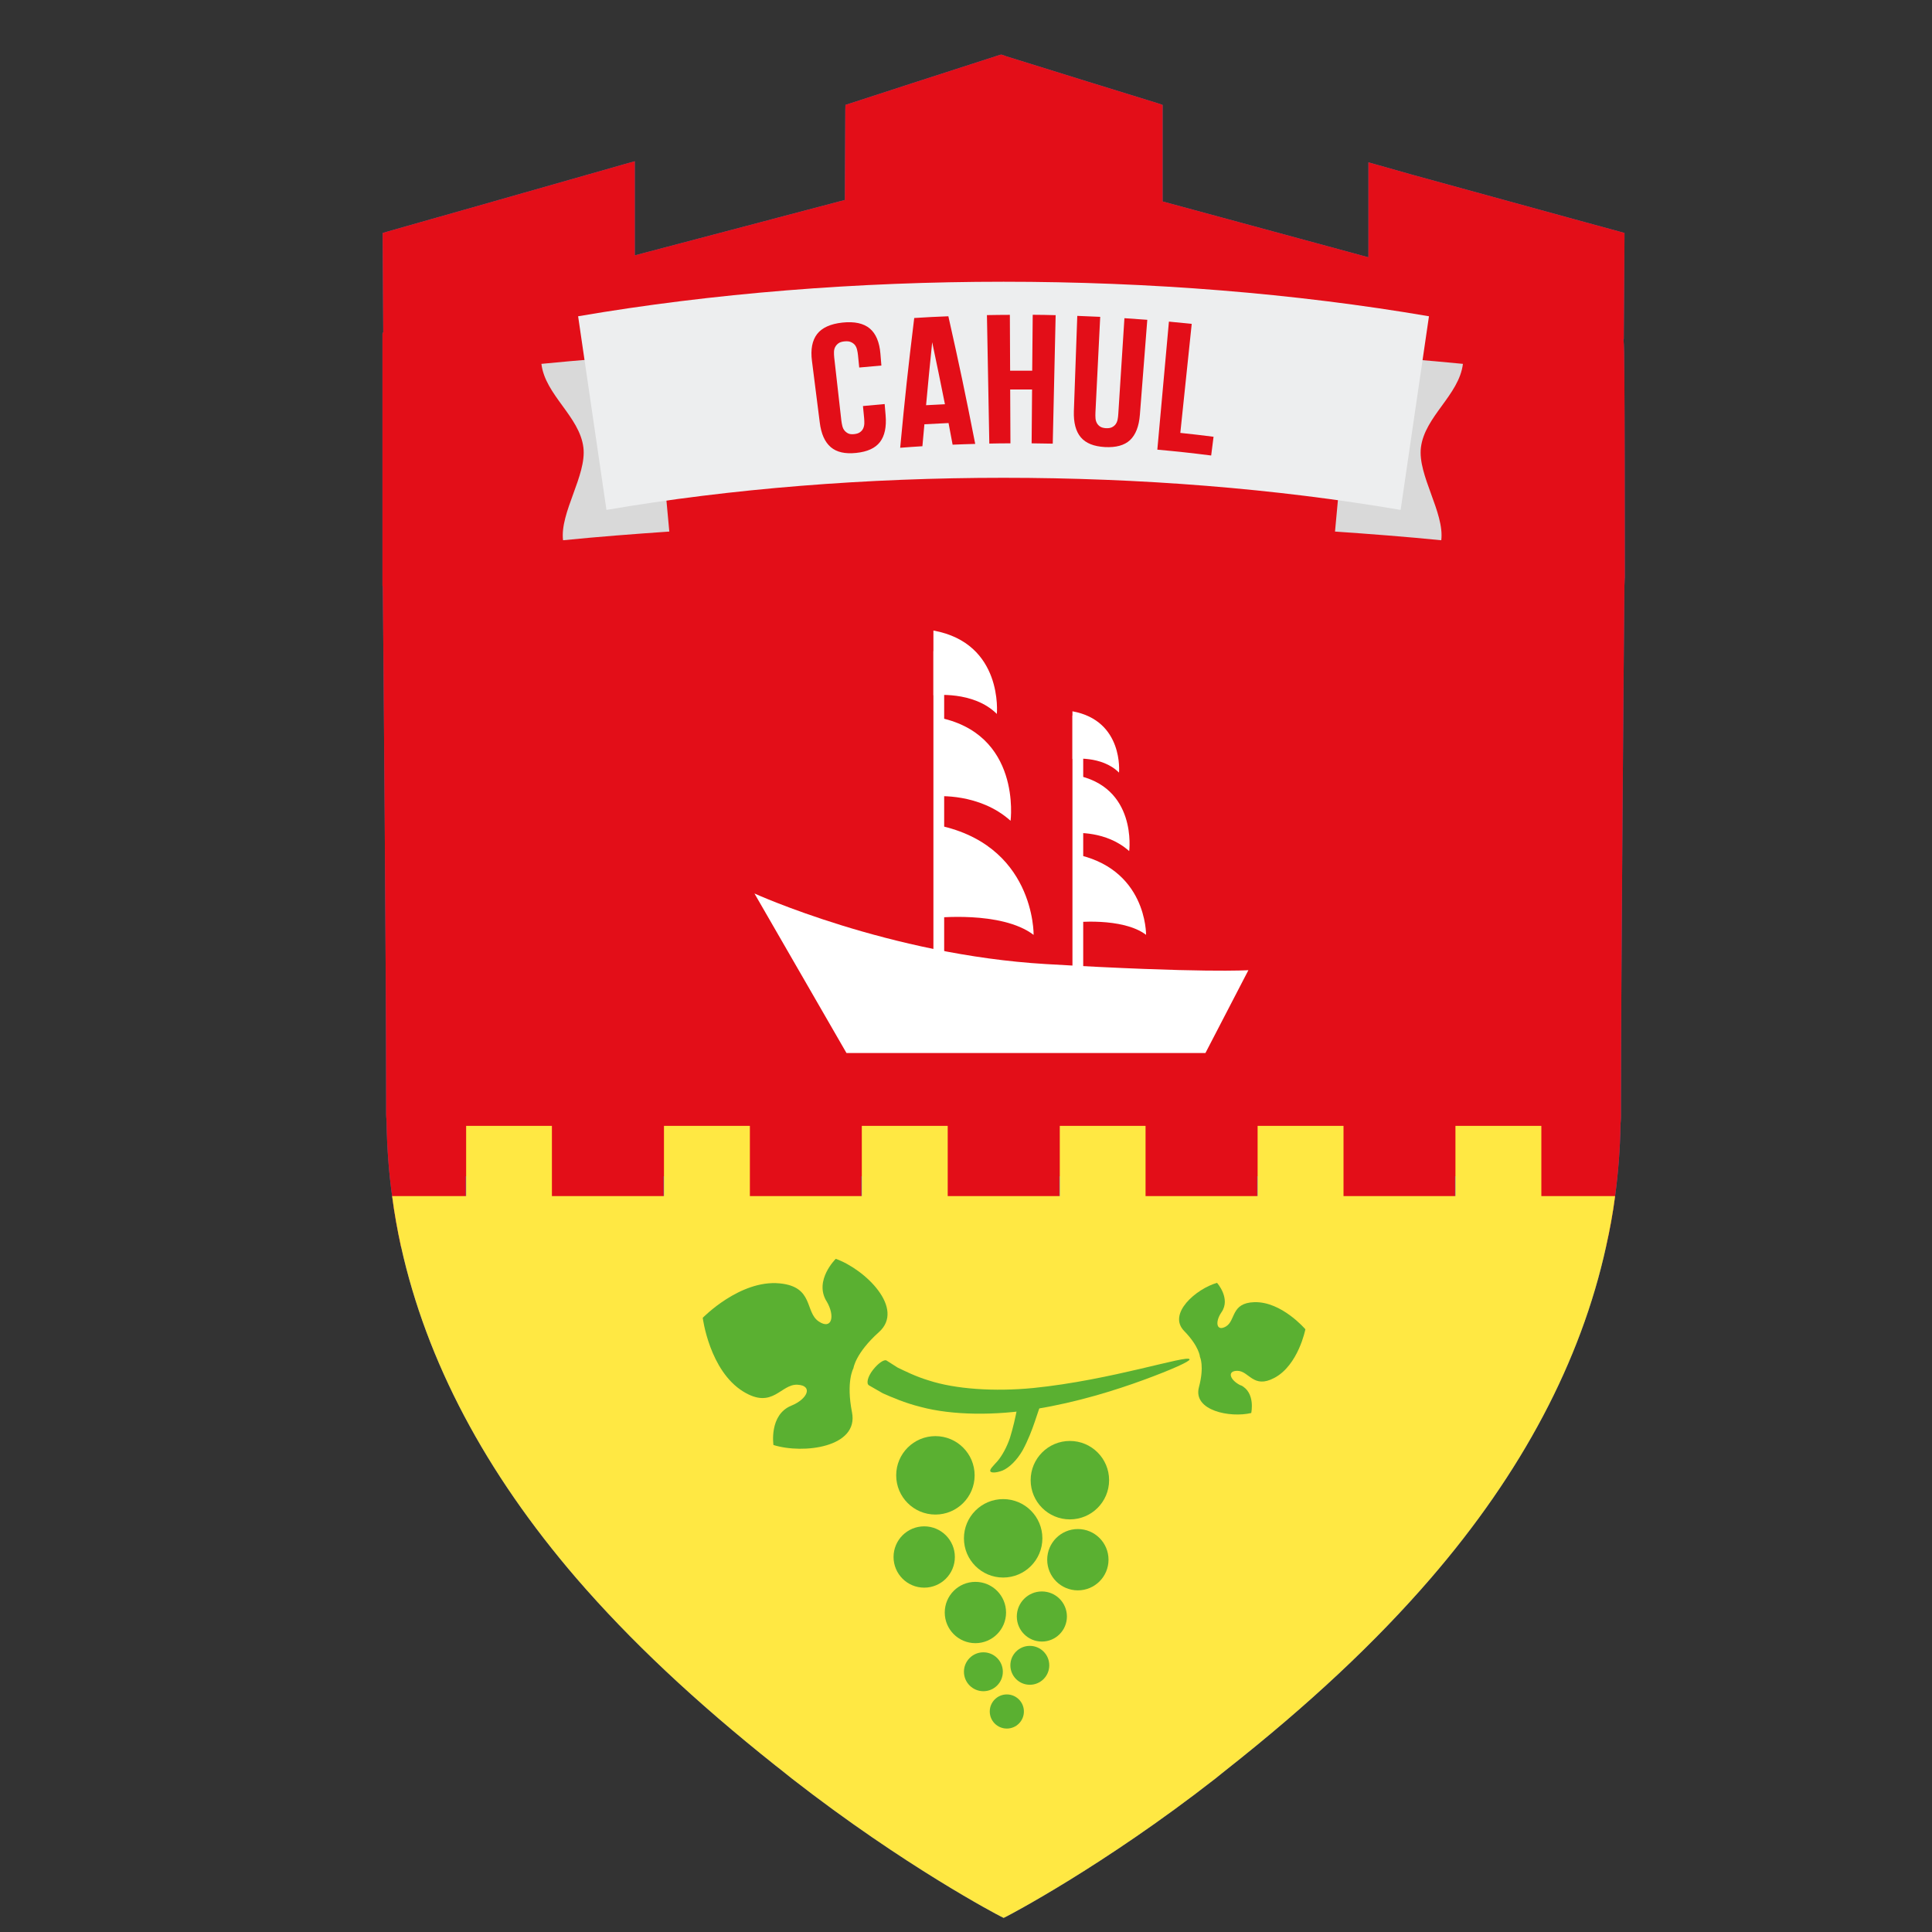
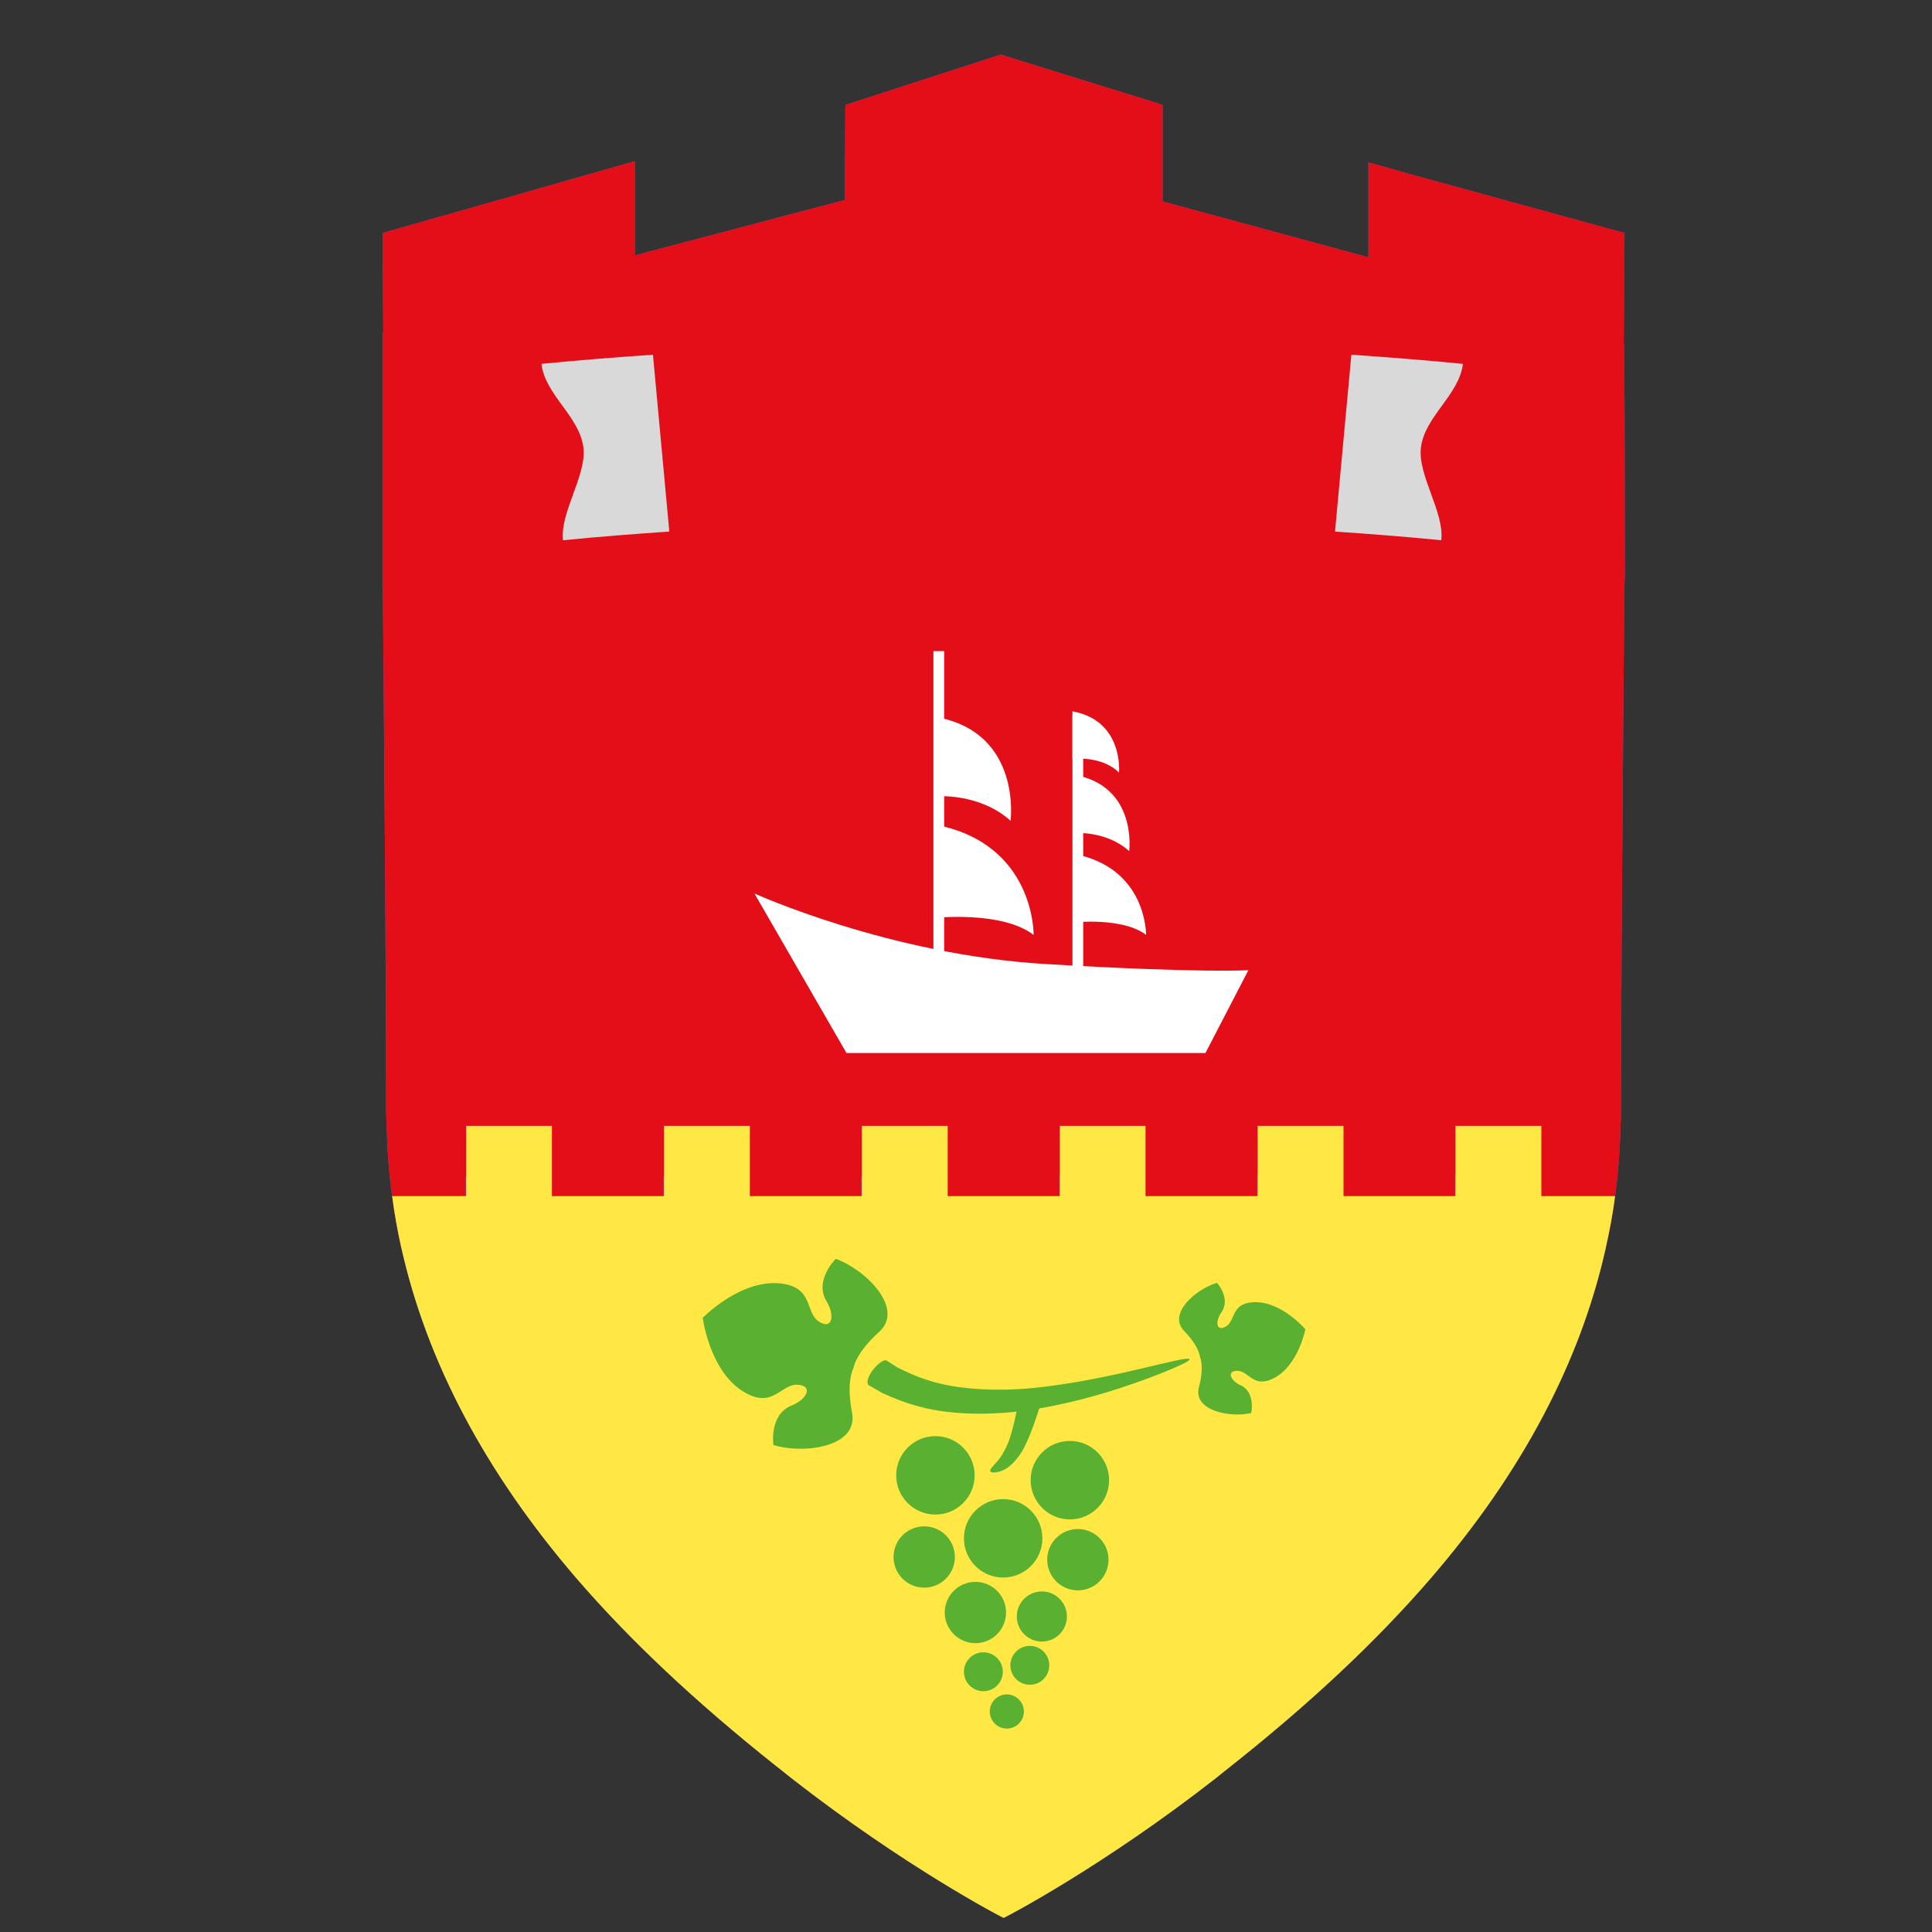
<svg xmlns="http://www.w3.org/2000/svg" id="_контур" data-name="контур" viewBox="0 0 300 300">
  <rect x="0" y="0" width="300" height="300" fill="#333333" stroke="none" />
  <defs>
    <style> .cls-1 { clip-path: url(#clippath); } .cls-2 { fill: none; } .cls-2, .cls-3, .cls-4, .cls-5, .cls-6, .cls-7, .cls-8, .cls-9 { stroke-width: 0px; } .cls-3 { fill: #6067ae; } .cls-4 { fill: #5ab031; } .cls-5 { fill: #e30e18; } .cls-6 { fill: #d9d9d9; } .cls-7 { fill: #fff; } .cls-8 { fill: #edeeef; } .cls-9 { fill: #ffe843; } </style>
    <clipPath id="clippath">
      <path class="cls-2" d="m252.29,89.74l-.05,1.22c-.09,8.67-.52,60.16-.54,79.6v2.5c0,.29,0,.57-.02.86-.02.2-.02.41-.05.61-.05,3.77-.34,7.51-.84,11.21-.34,2.63-.82,5.24-1.41,7.85-3.92,17.81-13.04,35.05-27.22,51.49-8.53,9.89-18.92,19.62-31.8,29.78l-.68.54c-.32.27-.64.52-.95.77-17.53,13.68-32.21,21.3-32.35,21.37l-.54.27-.54-.27c-.16-.07-14.81-7.69-32.35-21.37l-1.7-1.36-.82-.64c-12.5-9.94-22.62-19.46-30.94-29.1-14.15-16.45-23.27-33.69-27.22-51.49-.57-2.61-1.04-5.22-1.38-7.85-.52-3.72-.79-7.46-.86-11.21,0-.2,0-.41-.02-.64-.02-.27-.05-.54-.05-.84v-2.5c0-19.42-.43-70.73-.52-79.53h-.05v-39.22l.05-.02v-.14h.07l-.09-14.61v-.84l.84-.25,5.17-1.47,6.81-1.93,19.21-5.47,5.65-1.61,1.47-.41v14.61l21.37-5.63.93-.25,10.32-2.72.07-13.97.02-.79.77-.25,9.69-3.15,13.34-4.31.39-.11.36.11.36.14,12.77,3.97,10.78,3.33.79.27v14.99l9.44,2.56.52.14,22,5.97v-14.74l1.47.41,5.44,1.54,19.92,5.47,6.6,1.81,5.49,1.5.84.23v.86l-.11,15.63h-.05c.11.91.11,2.59.14,5.78.02,3.49.05,8.12.05,12.75.02,9.28.02,18.53.02,18.53Z" />
    </clipPath>
  </defs>
  <g class="cls-1">
    <g id="cahul">
      <path class="cls-3" d="m268.8,21.6s-.2,43.19-.41,84.39c-.16,32.01-.27,63.09-.27,72.82v.2c-.02.23-.05.45-.05.68,0,1-.07,1.97-.11,2.97h-11.27v10.93h-7.3c-3.92,17.81-13.04,35.05-27.22,51.49-8.53,9.89-18.92,19.62-31.8,29.78l-.68.54c-.32.27-.64.52-.95.77-17.53,13.68-32.21,21.3-32.35,21.37l-.54.27-.54-.27c-.16-.07-14.81-7.69-32.35-21.37l-1.7-1.36-.82-.64c-12.5-9.94-22.62-19.46-30.94-29.1-14.15-16.45-23.27-33.69-27.22-51.49h-7.3v-10.93h-11.21c-.05-1-.14-1.97-.16-2.97,0-.45-.05-.88-.05-1.36,0-8.17-.09-29.33-.2-53.56,0-3.88-.02-7.83-.05-11.84-.02-1.47-.02-2.95-.02-4.42,0-1.95,0-3.92-.02-5.9-.18-40.08-.39-80.85-.39-80.85L154.34-11.68l114.47,33.28Z" />
      <g>
        <g>
          <path class="cls-5" d="m268.8,21.6s-.2,43.19-.41,84.39c-.02,6.01-.05,11.98-.09,17.76-.05,22.53-.11,42.28-.14,50.99v3.18c0,.32-.02.59-.05.88v.2c-.02.23-.05.45-.05.68,0,1-.07,1.97-.11,2.97h-11.27v10.93h-17.4v-10.93h-13.34v10.93h-17.38v-10.93h-13.34v10.93h-17.4v-10.93h-13.32v10.93h-17.4v-10.93h-13.34v10.93h-17.38v-10.93h-13.34v10.93h-17.4v-10.93h-13.32v10.93h-17.4v-10.93h-11.21c-.05-1-.14-1.97-.16-2.97,0-.45-.05-.88-.05-1.36-.02-.14-.02-.27-.02-.41,0-.95-.02-2-.02-3.02v-.07c0-4.72-.02-12.75-.05-22.73-.05-8.08-.07-17.42-.11-27.33-.02-3.88-.05-7.85-.05-11.84-.02-1.47-.02-2.95-.02-4.42,0-1.95,0-3.92-.02-5.9-.18-40.08-.39-80.85-.39-80.85L154.34-11.68l114.47,33.28Z" />
          <path class="cls-9" d="m268.12,179.01c0,.86,0,1.72-.05,2.56-.5,19.55-6.81,36.3-14.09,49.75-6.51,12.02-14.84,22.98-24.27,32.89l-17.06,17.9c-23.05,23.02-56.17,38.27-58.23,39.2-.07.02-.09.05-.09.05,0,0-.05-.02-.11-.07-.02-.02-.07-.05-.11-.07-3.13-1.75-37.25-21.01-56.71-40.47l-14.7-14.7c-3.27-3.56-12.61-15.72-15.34-19.67-10.64-15.38-22.78-35.32-23.75-63.72-.05-1.2-.07-2.43-.07-3.65v-.68c0,.48.05.91.05,1.36.02,1,.11,1.97.16,2.97h11.21v10.93h7.3c3.95,17.81,13.07,35.05,27.22,51.49,8.33,9.64,18.44,19.17,30.94,29.1l.82.64,1.7,1.36c17.53,13.68,32.19,21.3,32.35,21.37l.54.27.54-.27c.14-.07,14.81-7.69,32.35-21.37.32-.25.64-.5.95-.77l.68-.54c12.88-10.16,23.27-19.89,31.8-29.78,14.18-16.45,23.3-33.69,27.22-51.49h7.3v-10.93h11.27c.05-1,.11-1.97.11-2.97,0-.23.02-.45.05-.68Z" />
          <path class="cls-9" d="m54.96,174.83v7.83h-11.34c-.05-1.2-.07-2.43-.07-3.65v-.68c-.02-.14-.02-.27-.02-.41,0-.95-.02-2-.02-3.02v-.07h11.46Z" />
          <path class="cls-9" d="m256.69,185.74v7.85h-7.3c-3.92,17.81-13.04,35.05-27.22,51.49-8.53,9.89-18.92,19.62-31.8,29.78l-.68.54c-.32.27-.64.52-.95.77-17.53,13.68-32.21,21.3-32.35,21.37l-.54.27-.54-.27c-.16-.07-14.81-7.69-32.35-21.37l-1.7-1.36-.82-.64c-12.5-9.94-22.62-19.46-30.94-29.1-14.15-16.45-23.27-33.69-27.22-51.49h-7.3v-7.85h17.4v-10.91h13.32v10.91h17.4v-10.91h13.34v10.91h17.38v-10.91h13.34v10.91h17.4v-10.91h13.32v10.91h17.4v-10.91h13.34v10.91h17.38v-10.91h13.34v10.91h17.4Z" />
          <path class="cls-9" d="m268.17,174.74h-.05l-11.43.09v7.83h11.27c.05-.36.07-.73.11-1.09l.09-6.83Z" />
        </g>
        <g>
          <g>
            <path class="cls-7" d="m131.44,163.51l-14.29-24.77s20.96,9.53,45.26,10.96c24.3,1.43,31.44.95,31.44.95l-6.67,12.86h-55.74Z" />
            <path class="cls-7" d="m145.02,128.02v14.53s10.48-1.19,15.48,2.62c0,0,.24-14.29-15.48-17.15Z" />
            <path class="cls-7" d="m145.41,111.36v12.29s6.67-.56,11.51,3.8c0,0,1.79-13.68-11.51-16.1Z" />
-             <path class="cls-7" d="m144.94,97.91v10.06s6.19-.76,9.85,2.89c0,0,1.04-10.97-9.85-12.95Z" />
            <rect class="cls-7" x="144.94" y="101.1" width="1.67" height="50.5" />
            <path class="cls-7" d="m166.59,132.57v10.67s7.7-.87,11.37,1.92c0,0,.17-10.5-11.37-12.6Z" />
            <path class="cls-7" d="m166.88,120.33v9.03s4.9-.41,8.46,2.8c0,0,1.31-10.05-8.46-11.83Z" />
            <path class="cls-7" d="m166.53,110.45v7.39s4.55-.56,7.23,2.13c0,0,.76-8.06-7.23-9.52Z" />
            <rect class="cls-7" x="166.53" y="111.11" width="1.67" height="40.49" />
          </g>
          <path class="cls-4" d="m128.33,202.02c1.41,2.36.83,4.53-1.19,3.18-2.2-1.47-.73-5.41-6.08-5.92-6.16-.59-11.94,5.35-11.94,5.35,0,0,1.04,8.23,6.31,11.46,4.59,2.81,5.79-1.22,8.42-1.07,2.42.14,1.58,2.21-.97,3.25-3.49,1.42-2.78,6.11-2.78,6.11,4.65,1.45,13.26.35,12.2-5.06-.95-4.84.22-6.86.22-6.86,0,0,.29-2.32,3.96-5.61,4.1-3.67-2.12-9.74-6.7-11.38,0,0-3.39,3.32-1.46,6.55Z" />
          <path class="cls-4" d="m192.66,215.13c-1.7-.83-2.18-2.28-.51-2.27,1.81.02,2.45,2.83,5.71,1.11,3.75-1.97,4.84-7.56,4.84-7.56,0,0-3.68-4.33-7.92-4.21-3.69.11-2.86,2.87-4.43,3.78-1.44.83-1.74-.67-.67-2.23,1.47-2.12-.7-4.55-.7-4.55-3.21.91-7.74,4.78-5.1,7.48,2.36,2.42,2.45,4.02,2.45,4.02,0,0,.71,1.44-.16,4.7-.97,3.65,4.87,4.79,8.12,4.01,0,0,.7-3.18-1.62-4.31Z" />
          <g>
            <circle class="cls-4" cx="145.25" cy="229.09" r="6.09" />
            <circle class="cls-4" cx="155.77" cy="238.87" r="6.09" />
            <circle class="cls-4" cx="166.13" cy="229.84" r="6.09" />
            <circle class="cls-4" cx="167.37" cy="242.19" r="4.76" />
            <circle class="cls-4" cx="143.51" cy="241.77" r="4.76" />
            <circle class="cls-4" cx="151.46" cy="250.39" r="4.76" />
            <circle class="cls-4" cx="152.7" cy="259.59" r="3.02" />
            <circle class="cls-4" cx="159.91" cy="258.59" r="3.02" />
            <circle class="cls-4" cx="156.34" cy="265.76" r="2.65" />
            <circle class="cls-4" cx="161.78" cy="251.01" r="3.89" />
          </g>
          <g>
            <path class="cls-4" d="m184.72,211.08c.1.29-2.71,1.57-7.1,3.18-4.38,1.61-10.39,3.49-16.72,4.52-6.3,1.05-13.02,1.01-17.96-.32-2.48-.62-4.44-1.49-5.84-2.1-1.32-.76-2.11-1.2-2.16-1.24-.47-.28-.2-1.35.6-2.39.8-1.03,1.75-1.69,2.12-1.47.05.03.67.43,1.73,1.1,1.14.54,2.73,1.36,4.81,1.99,4.13,1.35,10.19,1.77,16.24,1.18,12.15-1.22,24.05-5.23,24.28-4.45Z" />
            <path class="cls-4" d="m153.77,228.45c-.1-.31.46-.83,1.15-1.6.68-.82,1.39-2.07,1.9-3.56.48-1.54.85-3.19,1.11-4.52.28-1.33.47-2.23.48-2.27.04-.14.74.23,1.56.82.83.59,1.47,1.18,1.43,1.31-.01.03-.29.87-.71,2.11-.42,1.24-1.06,2.94-1.9,4.47-.88,1.53-2.08,2.7-3.13,3.14-1.06.4-1.82.36-1.89.09Z" />
          </g>
        </g>
      </g>
      <g>
        <path class="cls-6" d="m227.16,56.51c-.59,4.83-5.93,8.15-6.52,12.98-.53,4.3,3.68,10.11,3.16,14.4-5.49-.55-10.99-.97-16.5-1.35l2.54-27.46c5.78.4,11.55.85,17.32,1.42Z" />
        <path class="cls-6" d="m84.07,56.51c.59,4.83,5.93,8.15,6.52,12.98.53,4.3-3.68,10.11-3.16,14.4,5.49-.55,10.99-.97,16.5-1.35l-2.54-27.46c-5.78.4-11.55.85-17.32,1.42Z" />
-         <path class="cls-8" d="m217.48,79.18c-38.81-6.65-84.5-6.65-123.31,0-1.47-10.02-2.94-20.05-4.4-30.07,41.73-7.15,90.39-7.15,132.12,0-1.47,10.02-2.94,20.05-4.4,30.07Z" />
      </g>
    </g>
  </g>
  <g>
    <path class="cls-5" d="m136.87,56.76c-1.38.12-2.07.18-3.45.31-.08-.76-.11-1.15-.19-1.91-.03-.3-.08-.59-.15-.88-.07-.29-.19-.53-.34-.72-.16-.19-.37-.34-.63-.45-.25-.11-.58-.14-.99-.1-.4.04-.71.14-.93.3-.22.16-.38.35-.5.57-.12.22-.18.48-.19.77,0,.29,0,.59.04.89.44,3.89.66,5.84,1.1,9.73.04.32.09.62.16.89.07.27.18.51.34.7.16.19.35.34.58.45.23.11.54.14.92.1.38-.04.68-.14.89-.29.22-.15.38-.34.49-.56.11-.22.17-.47.19-.76.01-.28,0-.59-.03-.9-.07-.74-.11-1.11-.18-1.85,1.35-.13,2.02-.19,3.37-.31.06.71.09,1.06.15,1.77.15,1.8-.15,3.18-.88,4.13-.73.95-1.96,1.51-3.69,1.69-1.71.18-3.02-.11-3.94-.89s-1.5-2.06-1.72-3.85c-.48-3.82-.73-5.73-1.21-9.55-.23-1.79.04-3.18.8-4.17.76-.98,2.08-1.58,3.93-1.78,1.87-.2,3.3.12,4.25.92.95.8,1.5,2.11,1.65,3.91.06.73.09,1.1.15,1.83Z" />
-     <path class="cls-5" d="m147.92,69.05c-.25-1.35-.37-2.02-.63-3.36-1.5.07-2.25.11-3.75.19-.13,1.36-.19,2.05-.31,3.41-1.38.09-2.07.13-3.45.24.76-8.06,1.2-12.1,2.18-20.15,2.12-.13,3.17-.19,5.3-.27,1.78,7.92,2.61,11.88,4.17,19.82-1.4.04-2.11.06-3.51.12Zm-1.19-6.28c-.77-3.85-1.17-5.78-1.98-9.63-.4,3.91-.59,5.87-.95,9.78,1.17-.07,1.76-.1,2.93-.15Z" />
    <path class="cls-5" d="m160.28,57.55c.03-3.47.04-5.2.08-8.67,1.42.01,2.13.02,3.56.06-.18,7.98-.27,11.97-.45,19.95-1.31-.03-1.97-.04-3.28-.05.03-3.34.04-5.01.07-8.36-1.36-.01-2.04-.01-3.4,0,.02,3.34.02,5.01.04,8.36-1.31,0-1.97.01-3.28.04-.15-7.98-.22-11.97-.37-19.95,1.42-.03,2.13-.03,3.56-.04.02,3.47.03,5.2.04,8.67,1.38,0,2.06,0,3.44,0Z" />
    <path class="cls-5" d="m170.84,49.19c-.3,5.94-.44,8.91-.74,14.86-.02.32-.01.62.01.91.02.28.1.53.22.75s.29.39.5.53.51.22.89.25c.38.02.69-.03.93-.14.24-.12.43-.27.58-.47.15-.2.25-.44.31-.72.06-.28.09-.58.11-.9.38-5.94.57-8.91.95-14.85,1.42.09,2.13.14,3.55.25-.46,5.9-.69,8.85-1.15,14.75-.14,1.8-.66,3.11-1.53,3.93-.88.82-2.18,1.17-3.91,1.08-1.71-.1-2.95-.59-3.73-1.51-.78-.92-1.14-2.28-1.08-4.08.21-5.91.32-8.87.53-14.78,1.42.05,2.13.08,3.56.15Z" />
    <path class="cls-5" d="m179.71,69.82c.72-7.95,1.08-11.92,1.8-19.88,1.42.13,2.13.2,3.54.35-.71,6.77-1.06,10.16-1.77,16.93,2.07.22,3.1.34,5.16.6-.15,1.17-.22,1.75-.37,2.91-3.34-.42-5.02-.6-8.37-.91Z" />
  </g>
</svg>